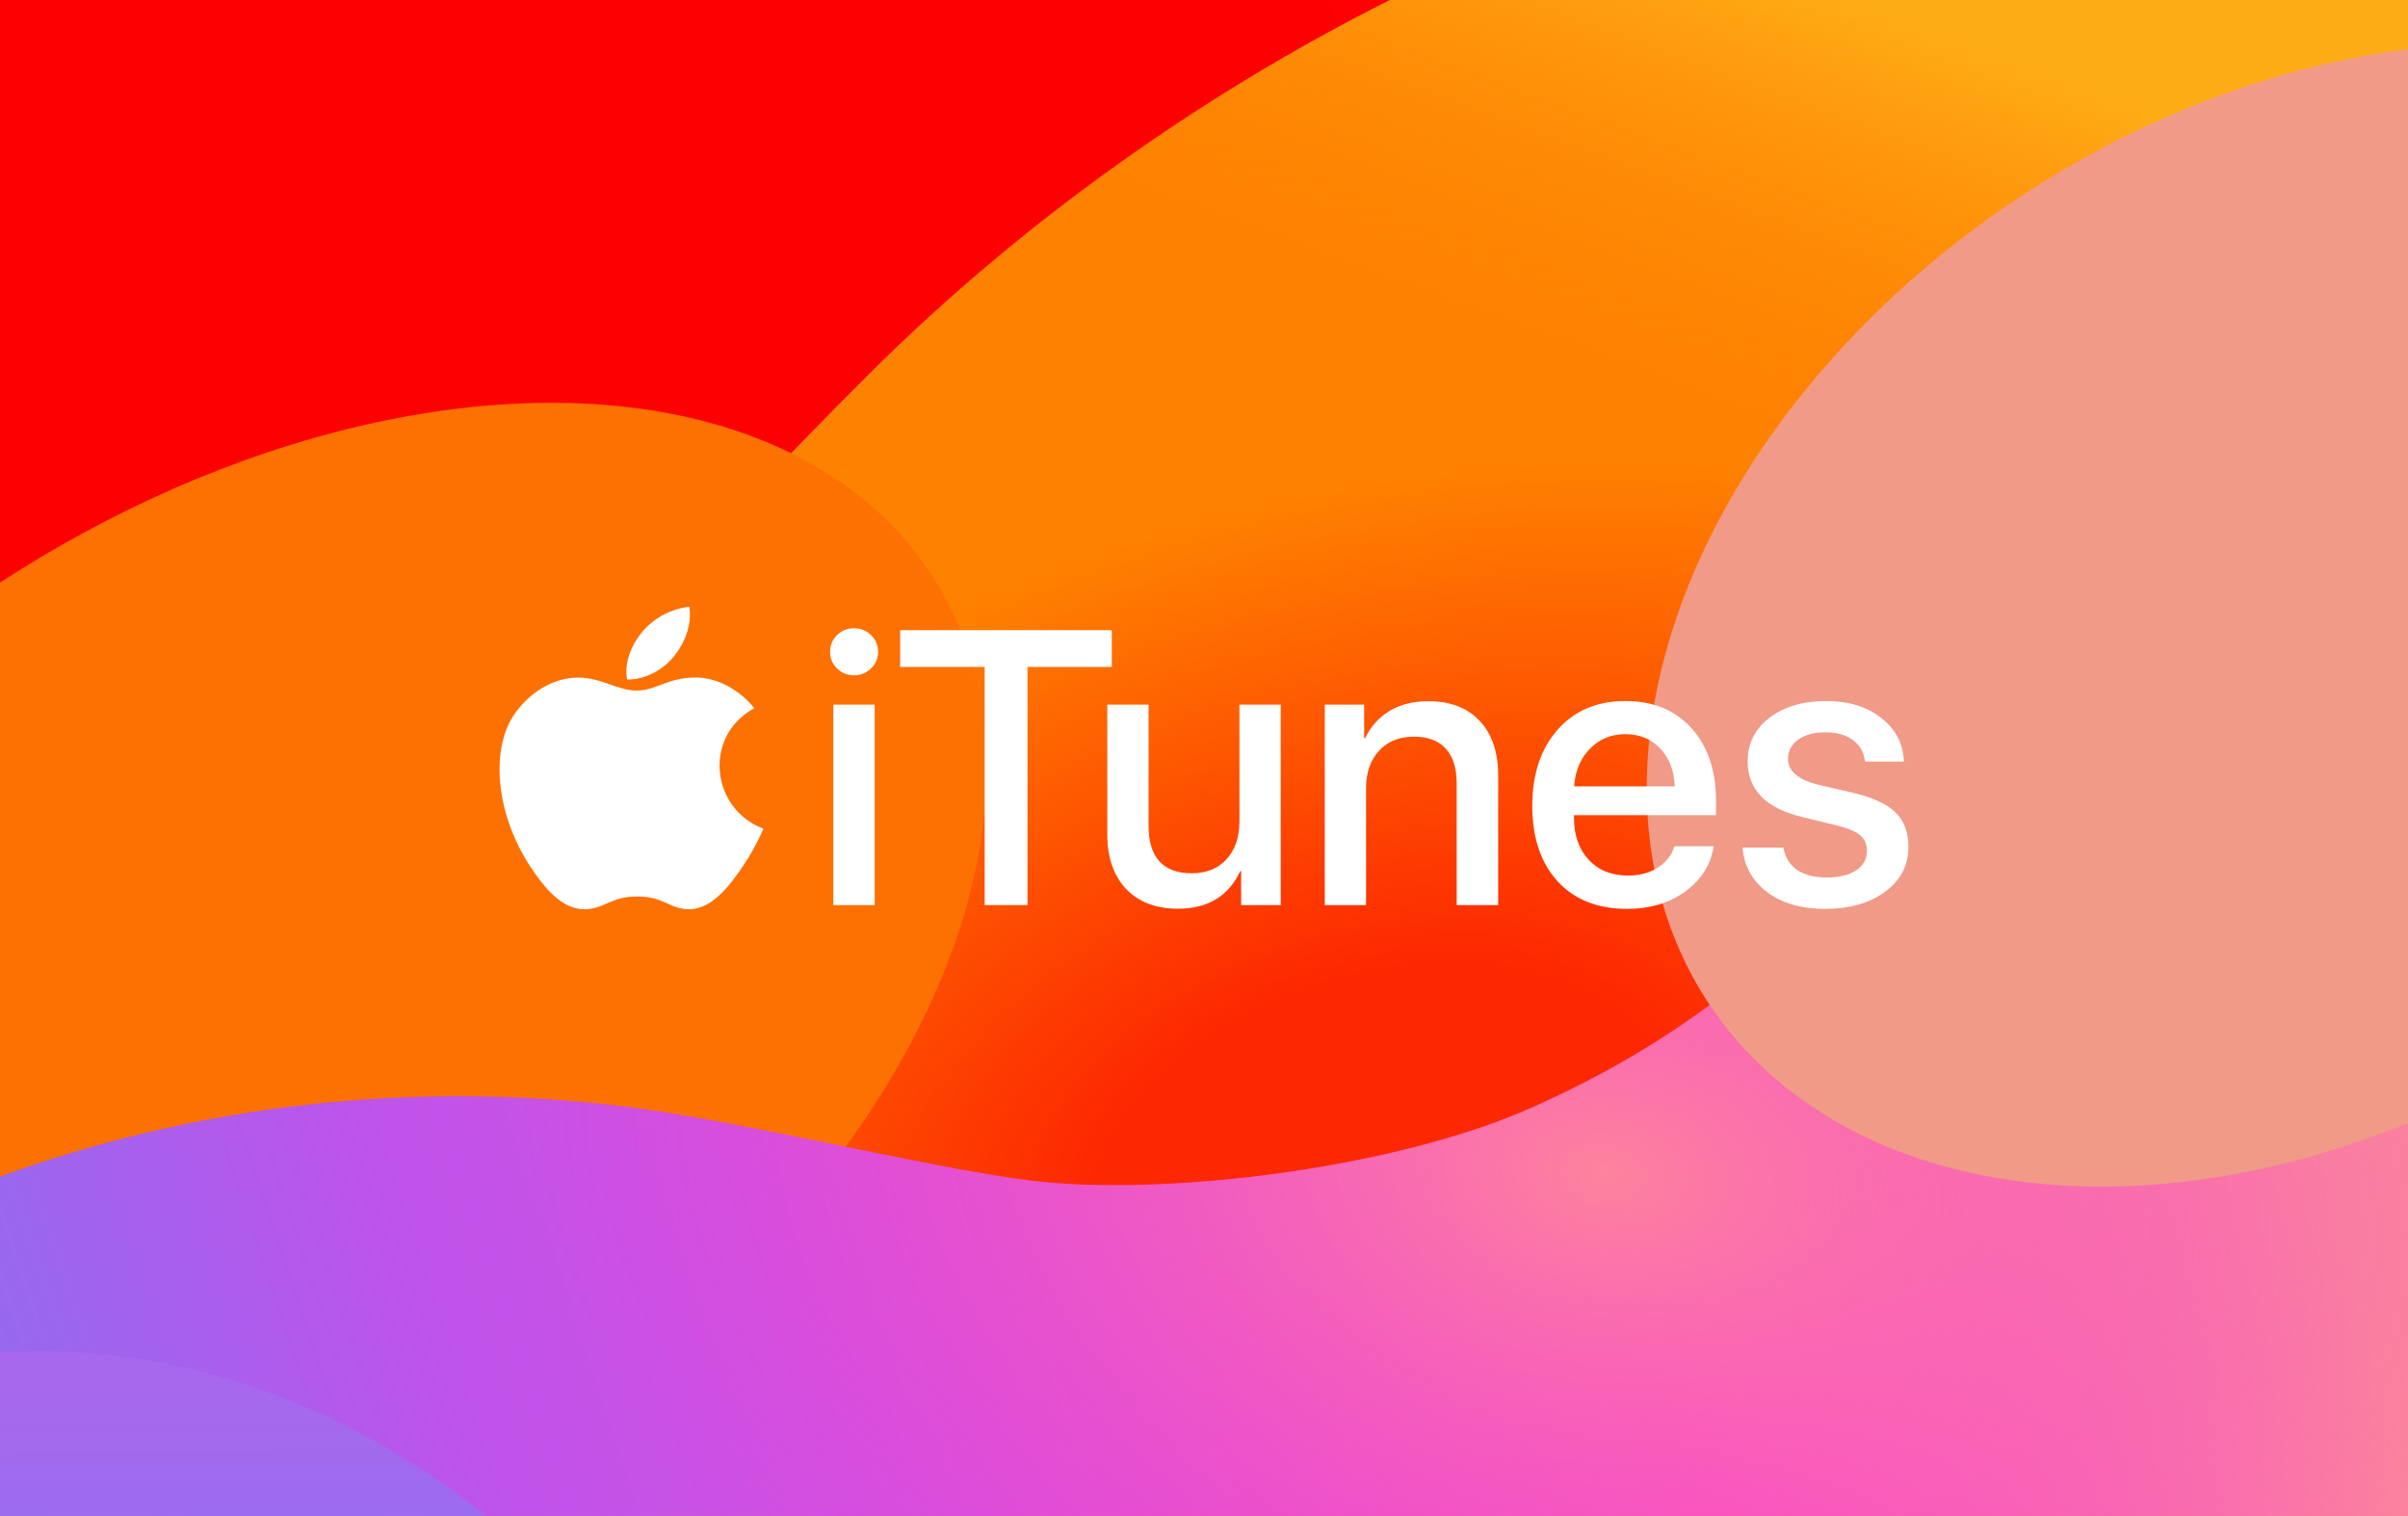
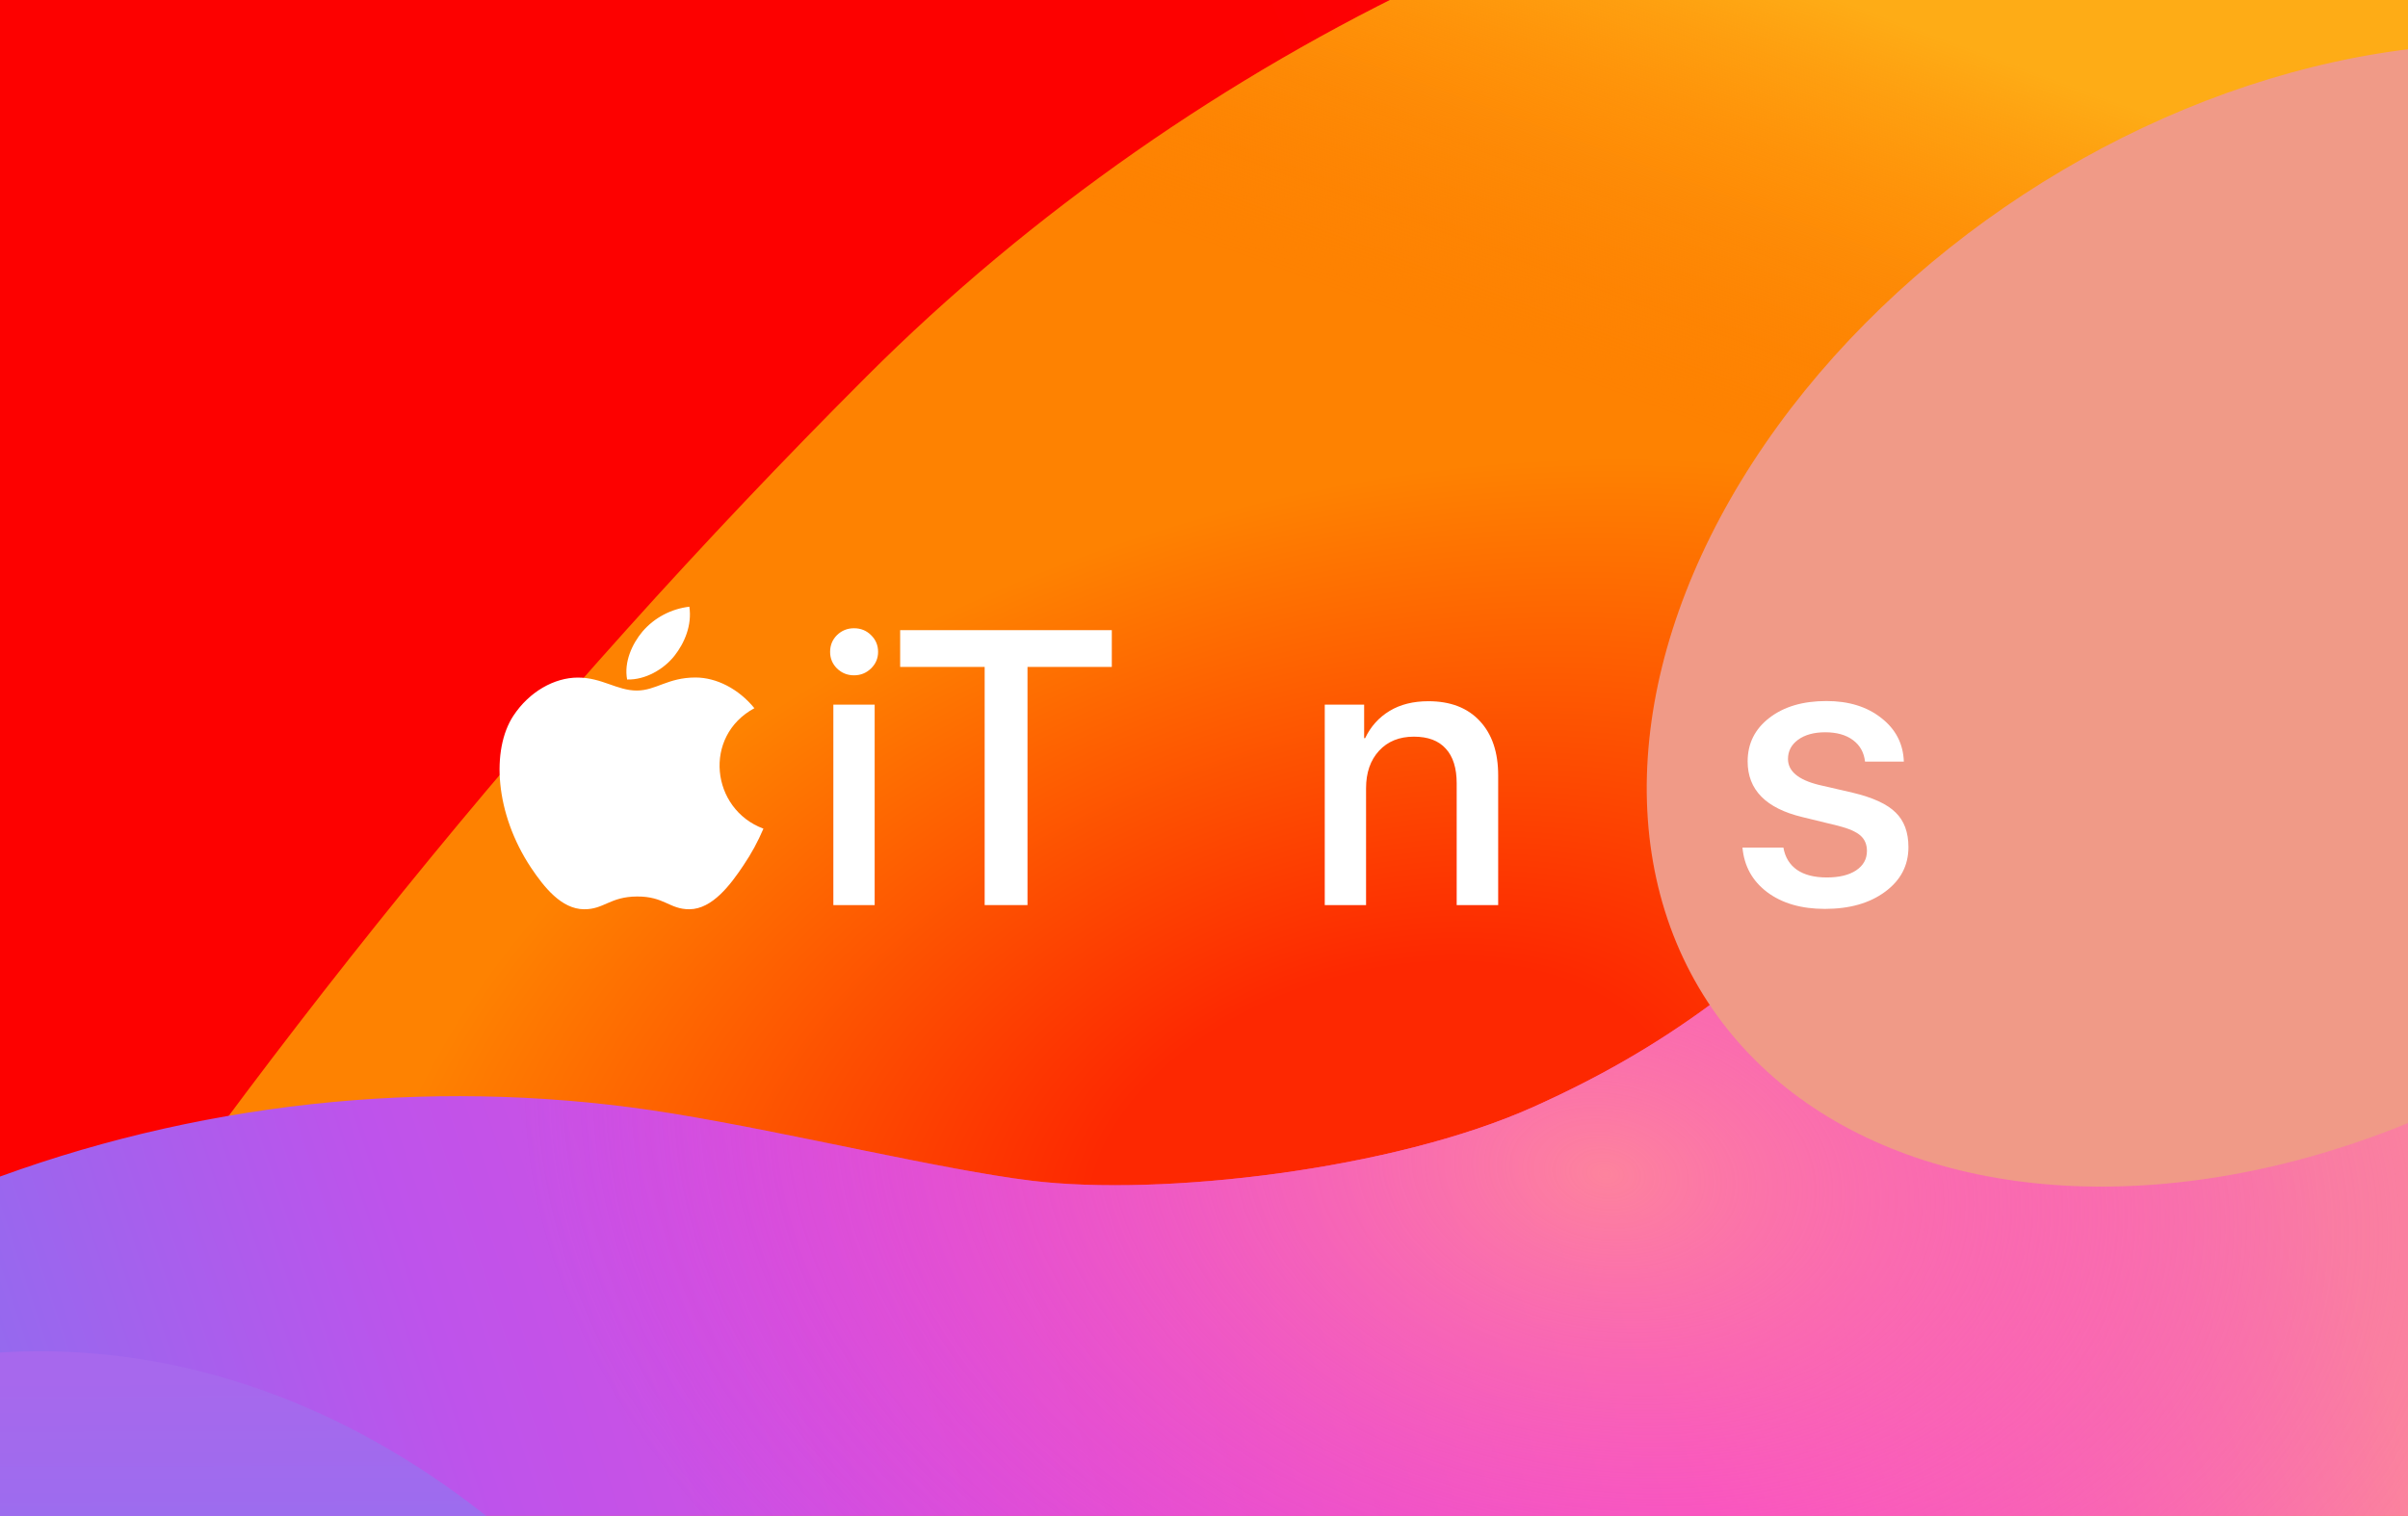
<svg xmlns="http://www.w3.org/2000/svg" width="1528" height="962" viewBox="0 0 1528 962" fill="none">
  <g clip-path="url(#clip0_876_27)">
    <rect width="1528" height="962" fill="white" />
    <g clip-path="url(#clip1_876_27)">
      <rect width="1528" height="962" fill="white" />
      <path d="M0 -1172H1528V-270.872L0 214.954V-1172Z" fill="url(#paint0_linear_876_27)" />
      <path d="M1528 -1172C1454.19 -999.41 1374.02 -803.298 1284.11 -638.533C1233.26 -545.327 1202.65 -462.835 1090.23 -391.784C1027.45 -352.103 934.786 -318.969 863.734 -296.351C747.365 -259.293 623.984 -243.046 504.815 -216.195C328.333 -176.426 188.765 -140.388 0 -27.959V912.349L1528 373.631V-1172Z" fill="url(#paint1_linear_876_27)" />
      <path d="M1528 -104.359C1455.36 -117.674 1383.37 -122.879 1309.6 -119.352C1049.9 -106.94 759.053 29.783 549.867 238.902C340.682 448.02 158.995 675.076 0 914.308V1788.01L1528 1333.53V-104.359Z" fill="url(#paint2_radial_876_27)" />
      <path d="M1528 -104.359C1455.36 -117.674 1383.37 -122.879 1309.6 -119.352C1049.9 -106.94 759.053 29.783 549.867 238.902C340.682 448.02 158.995 675.076 0 914.308V1788.01L1528 1333.53V-104.359Z" fill="url(#paint3_linear_876_27)" />
      <g filter="url(#filter0_f_876_27)">
-         <ellipse cx="173.15" cy="637.654" rx="499.161" ry="319.034" transform="rotate(-33.191 173.15 637.654)" fill="#FD7002" />
-       </g>
+         </g>
      <path d="M1528 158.144C1427.16 311.114 1302.64 440.437 1169.09 565.895C1112.86 618.693 1061.96 662.518 973.024 702.442C884.088 742.365 737.023 759.34 654.747 749.287C597.588 742.299 502.632 719.041 426.861 706.63C284.273 683.284 135.774 697.195 0 746.62V1693.98L1528 1278.68V158.144Z" fill="url(#paint4_linear_876_27)" />
      <path d="M1528 158.144C1427.16 311.114 1302.64 440.437 1169.09 565.895C1112.86 618.693 1061.96 662.518 973.024 702.442C884.088 742.365 737.023 759.34 654.747 749.287C597.588 742.299 502.632 719.041 426.861 706.63C284.273 683.284 135.774 697.195 0 746.62V1693.98L1528 1278.68V158.144Z" fill="url(#paint5_radial_876_27)" />
      <g filter="url(#filter1_f_876_27)">
        <ellipse cx="1458.72" cy="390.375" rx="448.244" ry="319.034" transform="rotate(-33.191 1458.72 390.375)" fill="#F09A87" />
      </g>
      <g filter="url(#filter2_f_876_27)">
        <ellipse cx="27.874" cy="1685.31" rx="827.826" ry="581.524" transform="rotate(-90.337 27.874 1685.31)" fill="url(#paint6_linear_876_27)" />
      </g>
      <ellipse cx="1558.67" cy="-863.729" rx="508.84" ry="458.135" transform="rotate(-96.97 1558.67 -863.729)" fill="#AB0101" />
    </g>
    <path d="M484.419 525.892C480.954 534.034 476.704 541.829 471.728 549.17C463.519 561.509 451.938 576.867 437.561 576.998C424.826 577.086 421.587 568.816 404.281 568.904C386.976 568.991 383.337 577.13 370.558 576.998C356.226 576.867 345.266 562.997 337.012 550.702C314.027 516.179 311.631 475.705 325.786 454.177C335.859 438.907 351.788 429.981 366.698 429.981C381.917 429.981 391.502 438.207 404.06 438.207C416.262 438.207 423.717 429.937 441.333 429.937C454.6 429.937 468.666 437.113 478.694 449.408C445.859 467.173 451.183 513.466 484.419 525.848V525.892Z" fill="white" />
    <path d="M427.977 416.154C434.367 408.059 439.204 396.683 437.429 385C425.857 386.361 415.236 391.988 407.699 400.752C401.176 408.54 395.851 420.004 397.937 431.206C409.341 431.556 421.144 424.817 427.977 416.154Z" fill="white" />
    <path d="M528.808 574.352V447.159H555.014V574.352H528.808ZM552.709 424.187C549.716 427.089 546.117 428.54 541.911 428.54C537.705 428.54 534.106 427.089 531.113 424.187C528.201 421.286 526.746 417.78 526.746 413.669C526.746 409.477 528.201 405.931 531.113 403.029C534.106 400.127 537.705 398.677 541.911 398.677C546.198 398.677 549.797 400.127 552.709 403.029C555.701 405.931 557.198 409.477 557.198 413.669C557.198 417.78 555.701 421.286 552.709 424.187Z" fill="white" />
    <path d="M651.998 574.352H624.821V423.22H571.196V399.886H705.502V423.22H651.998V574.352Z" fill="white" />
-     <path d="M812.677 447.159V574.352H787.563V552.831H786.956C779.596 568.709 766.412 576.649 747.405 576.649C733.493 576.649 722.533 572.458 714.526 564.075C706.6 555.611 702.636 544.085 702.636 529.496V447.159H728.842V524.418C728.842 534.171 731.147 541.586 735.758 546.664C740.368 551.662 747.162 554.161 756.14 554.161C765.522 554.161 772.923 551.178 778.342 545.214C783.761 539.249 786.471 531.269 786.471 521.274V447.159H812.677Z" fill="white" />
    <path d="M840.628 574.352V447.159H865.62V468.439H866.227C869.786 461.023 874.962 455.26 881.756 451.149C888.55 447.039 896.76 444.983 906.385 444.983C920.378 444.983 931.256 449.175 939.021 457.557C946.786 465.859 950.668 477.345 950.668 492.015V574.352H924.341V497.093C924.341 487.421 922.036 480.086 917.425 475.089C912.896 470.011 906.142 467.472 897.164 467.472C887.944 467.472 880.584 470.454 875.084 476.419C869.584 482.383 866.834 490.323 866.834 500.237V574.352H840.628Z" fill="white" />
-     <path d="M1053.6 475.089C1047.85 468.963 1040.45 465.9 1031.39 465.9C1022.34 465.9 1014.81 469.003 1008.83 475.209C1002.84 481.335 999.527 489.275 998.88 499.028H1062.7C1062.37 489.194 1059.34 481.214 1053.6 475.089ZM1062.57 536.992H1087.45C1085.59 548.68 1079.6 558.231 1069.49 565.647C1059.38 573.062 1047.05 576.77 1032.49 576.77C1013.8 576.77 999.082 570.926 988.325 559.239C977.648 547.47 972.31 531.511 972.31 511.36C972.31 491.37 977.648 475.29 988.325 463.119C999.082 450.948 1013.44 444.862 1031.39 444.862C1049.03 444.862 1063.02 450.625 1073.37 462.152C1083.73 473.597 1088.9 488.993 1088.9 508.337V517.284H998.759V518.856C998.759 529.98 1001.87 538.886 1008.1 545.576C1014.33 552.266 1022.66 555.611 1033.09 555.611C1040.45 555.611 1046.76 553.919 1052.02 550.533C1057.28 547.148 1060.8 542.634 1062.57 536.992Z" fill="white" />
    <path d="M1108.97 483.189C1108.97 471.824 1113.58 462.595 1122.8 455.502C1132.02 448.409 1144.07 444.862 1158.95 444.862C1173.11 444.862 1184.71 448.449 1193.77 455.623C1202.91 462.716 1207.68 471.945 1208.09 483.31H1183.46C1182.81 477.507 1180.26 472.953 1175.82 469.648C1171.37 466.343 1165.5 464.691 1158.22 464.691C1151.11 464.691 1145.36 466.262 1141 469.406C1136.71 472.55 1134.57 476.62 1134.57 481.617C1134.57 489.355 1141.08 494.836 1154.1 498.061L1175.57 503.018C1188.43 506.081 1197.53 510.272 1202.87 515.592C1208.29 520.831 1211 528.166 1211 537.597C1211 549.203 1206.07 558.634 1196.2 565.888C1186.41 573.143 1173.67 576.77 1157.98 576.77C1143.02 576.77 1130.81 573.223 1121.34 566.13C1111.96 559.037 1106.74 549.606 1105.69 537.838H1131.65C1132.71 543.964 1135.58 548.68 1140.27 551.984C1144.96 555.208 1151.27 556.82 1159.19 556.82C1167.04 556.82 1173.23 555.329 1177.76 552.347C1182.37 549.284 1184.67 545.173 1184.67 540.015C1184.67 535.904 1183.3 532.639 1180.55 530.221C1177.8 527.803 1173.11 525.748 1166.47 524.055L1143.67 518.494C1120.53 512.932 1108.97 501.164 1108.97 483.189Z" fill="white" />
  </g>
  <defs>
    <filter id="filter0_f_876_27" x="-553.991" y="-18.635" width="1454.28" height="1312.58" color-interpolation-filters="sRGB">
      <feFlood flood-opacity="0" result="BackgroundImageFix" />
      <feBlend mode="normal" in="SourceGraphic" in2="BackgroundImageFix" result="shape" />
      <feGaussianBlur stdDeviation="137.128" result="effect1_foregroundBlur_876_27" />
    </filter>
    <filter id="filter1_f_876_27" x="694.844" y="-322.246" width="1527.76" height="1425.24" color-interpolation-filters="sRGB">
      <feFlood flood-opacity="0" result="BackgroundImageFix" />
      <feBlend mode="normal" in="SourceGraphic" in2="BackgroundImageFix" result="shape" />
      <feGaussianBlur stdDeviation="175" result="effect1_foregroundBlur_876_27" />
    </filter>
    <filter id="filter2_f_876_27" x="-945.455" y="465.699" width="1946.66" height="2439.23" color-interpolation-filters="sRGB">
      <feFlood flood-opacity="0" result="BackgroundImageFix" />
      <feBlend mode="normal" in="SourceGraphic" in2="BackgroundImageFix" result="shape" />
      <feGaussianBlur stdDeviation="195.897" result="effect1_foregroundBlur_876_27" />
    </filter>
    <linearGradient id="paint0_linear_876_27" x1="1122.49" y1="-370.779" x2="1387.06" y2="-1080.7" gradientUnits="userSpaceOnUse">
      <stop stop-color="#450126" />
      <stop offset="0.637" stop-color="#6D0115" />
      <stop offset="1" stop-color="#AB0201" />
    </linearGradient>
    <linearGradient id="paint1_linear_876_27" x1="2.83428e-05" y1="346.205" x2="1528" y2="-219.938" gradientUnits="userSpaceOnUse">
      <stop stop-color="#FD0100" />
      <stop offset="0.533" stop-color="#FD0100" />
      <stop offset="1" stop-color="#FE012E" />
    </linearGradient>
    <radialGradient id="paint2_radial_876_27" cx="0" cy="0" r="1" gradientUnits="userSpaceOnUse" gradientTransform="translate(879.579 739.959) rotate(-105.622) scale(429.199 663.854)">
      <stop offset="0.286" stop-color="#FD2801" />
      <stop offset="1" stop-color="#FE8201" />
    </radialGradient>
    <linearGradient id="paint3_linear_876_27" x1="1104.86" y1="-24.041" x2="1006.91" y2="242.38" gradientUnits="userSpaceOnUse">
      <stop stop-color="#FEAC16" />
      <stop offset="1" stop-color="#FE8202" stop-opacity="0" />
    </linearGradient>
    <linearGradient id="paint4_linear_876_27" x1="1509.46" y1="865.503" x2="14.181" y2="1363.36" gradientUnits="userSpaceOnUse">
      <stop stop-color="#FE9391" />
      <stop offset="0.272" stop-color="#FE4AC8" />
      <stop offset="0.738" stop-color="#BE53EB" />
      <stop offset="1" stop-color="#7F75F0" />
    </linearGradient>
    <radialGradient id="paint5_radial_876_27" cx="0" cy="0" r="1" gradientUnits="userSpaceOnUse" gradientTransform="translate(1018.67 743.877) rotate(98.764) scale(475.708 692.415)">
      <stop stop-color="#FD839D" />
      <stop offset="1" stop-color="#EB33DB" stop-opacity="0" />
    </radialGradient>
    <linearGradient id="paint6_linear_876_27" x1="-402.252" y1="1775.18" x2="837.825" y2="1777.63" gradientUnits="userSpaceOnUse">
      <stop stop-color="#0F97FD" />
      <stop offset="0.568" stop-color="#6880F2" />
      <stop offset="1" stop-color="#A768ED" />
    </linearGradient>
    <clipPath id="clip0_876_27">
      <rect width="1528" height="962" fill="white" />
    </clipPath>
    <clipPath id="clip1_876_27">
      <rect width="1528" height="962" fill="white" />
    </clipPath>
  </defs>
</svg>